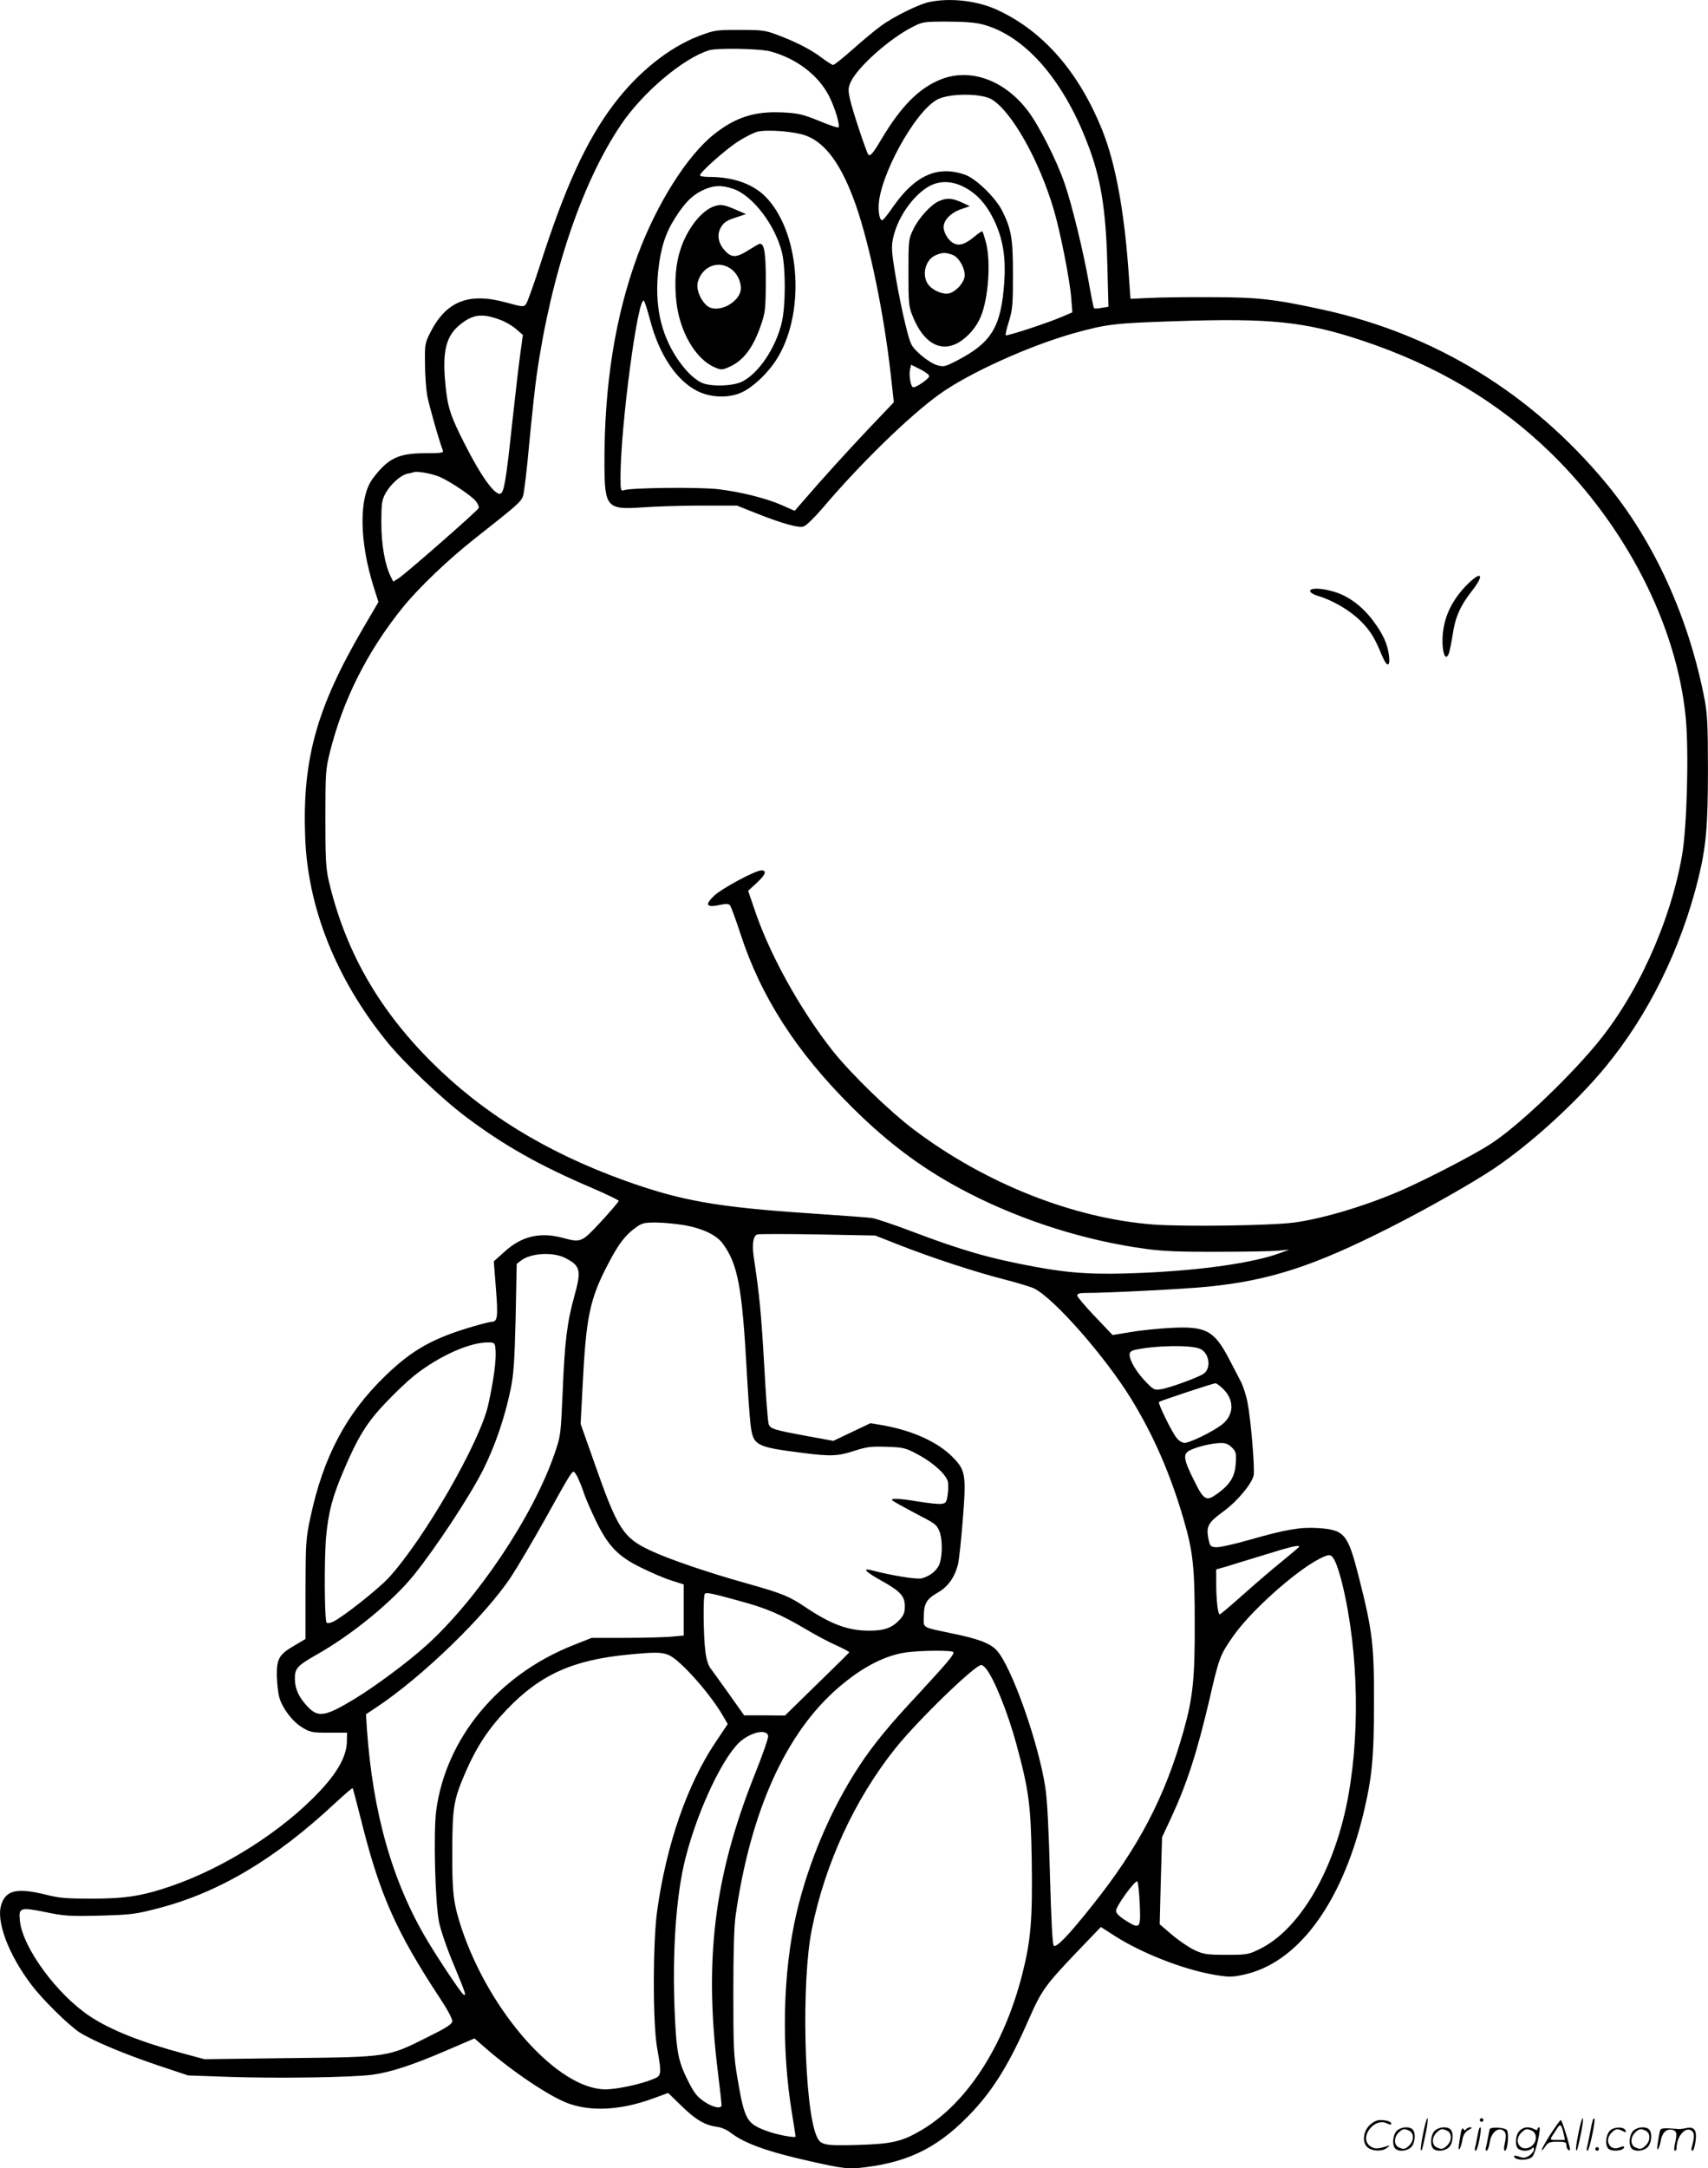
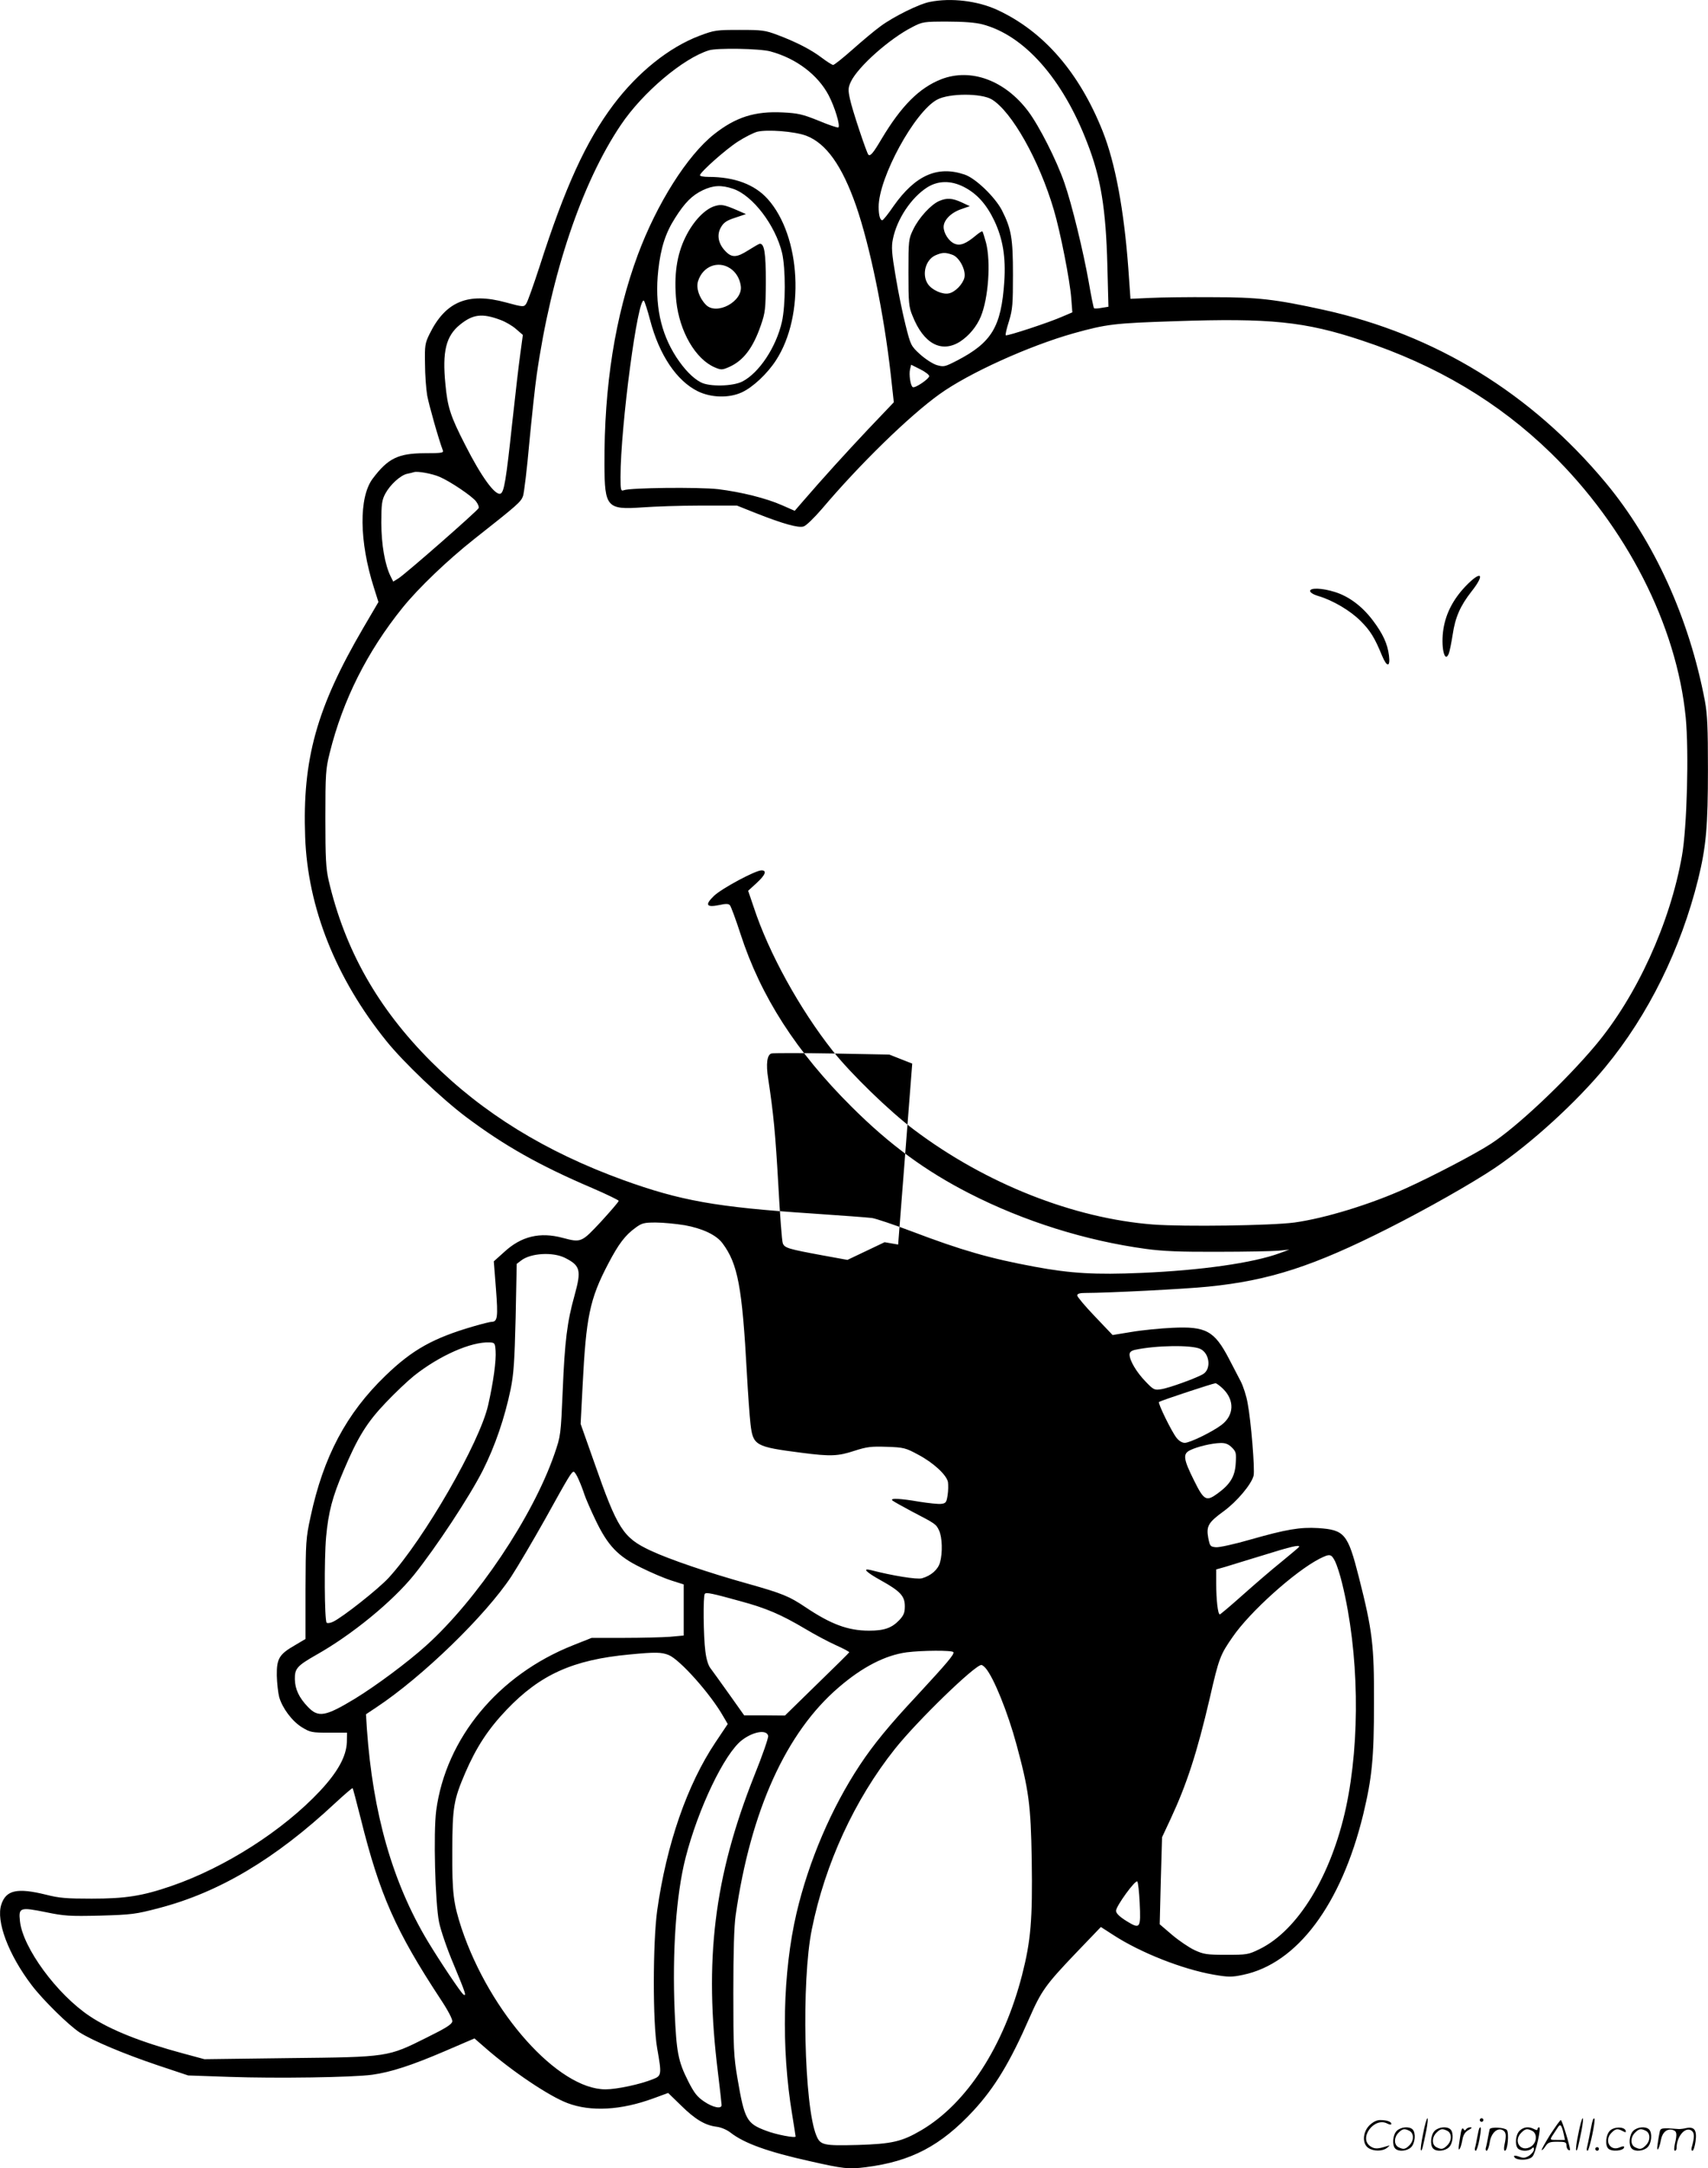
<svg xmlns="http://www.w3.org/2000/svg" version="1.0" viewBox="0 0 946.18 1200.669" preserveAspectRatio="xMidYMid meet">
  <g transform="translate(-0.255,1200.965) scale(0.1,-0.1)" fill="#000000" stroke="none">
-     <path d="M5153 11999 c-58 -11 -202 -82 -273 -135 -32 -23 -101 -81 -154 -128 -53 -47 -102 -86 -108 -86 -6 0 -34 18 -62 39 -59 45 -140 87 -246 127 -69 26 -86 28 -210 28 -129 0 -139 -1 -224 -33 -168 -64 -340 -202 -475 -381 -152 -202 -269 -458 -409 -895 -34 -104 -67 -198 -75 -208 -12 -18 -17 -18 -112 8 -209 57 -334 6 -423 -175 -25 -51 -27 -64 -25 -165 0 -60 6 -139 12 -175 10 -54 64 -245 87 -305 5 -13 -9 -15 -102 -15 -146 -1 -202 -28 -287 -141 -77 -103 -75 -347 7 -604 l25 -79 -85 -145 c-257 -440 -337 -725 -321 -1156 14 -391 170 -783 450 -1130 95 -118 305 -318 442 -421 211 -158 405 -268 698 -393 81 -35 147 -67 147 -71 0 -5 -44 -56 -97 -114 -109 -117 -111 -118 -213 -91 -126 34 -230 9 -324 -78 l-58 -52 12 -153 c12 -156 9 -182 -25 -182 -7 0 -52 -11 -100 -25 -223 -65 -338 -129 -487 -273 -217 -209 -344 -449 -415 -781 -26 -119 -27 -141 -28 -402 l0 -275 -59 -35 c-87 -50 -101 -74 -100 -167 1 -42 7 -96 13 -119 17 -61 71 -134 126 -168 46 -28 55 -30 149 -30 l101 0 -1 -53 c-3 -78 -50 -164 -148 -269 -205 -219 -525 -424 -824 -527 -160 -55 -253 -70 -442 -70 -138 0 -179 3 -253 22 -158 39 -221 26 -247 -54 -31 -92 40 -279 168 -447 63 -83 206 -223 266 -262 75 -47 243 -118 433 -182 l168 -56 230 -8 c258 -9 683 -3 790 12 102 14 219 52 403 131 l163 70 62 -54 c149 -130 352 -266 453 -304 129 -49 296 -40 476 26 l82 30 71 -69 c78 -77 133 -110 197 -118 25 -3 58 -17 78 -33 76 -59 206 -106 440 -158 186 -42 213 -45 309 -33 251 32 415 118 596 313 118 128 203 268 310 513 66 150 90 184 254 356 l142 148 70 -45 c151 -98 383 -189 555 -219 82 -14 100 -14 162 -1 300 62 544 388 666 887 49 204 60 312 60 619 1 320 -8 398 -84 697 -61 240 -79 261 -225 271 -101 6 -177 -7 -377 -64 -87 -25 -172 -44 -190 -42 -31 3 -33 6 -42 51 -12 66 0 86 85 148 73 53 154 149 166 197 8 33 -14 303 -33 402 -7 41 -25 95 -38 120 -13 25 -42 81 -65 125 -81 155 -127 181 -314 172 -67 -3 -169 -13 -227 -23 l-104 -17 -98 103 c-54 56 -98 109 -98 116 0 10 14 14 45 14 123 0 556 22 681 35 340 34 585 114 1000 324 210 106 462 249 586 332 203 137 452 364 613 559 239 289 419 655 515 1042 44 179 54 292 54 608 0 232 -3 302 -17 379 -87 458 -281 884 -548 1206 -413 496 -943 822 -1564 959 -270 59 -364 70 -620 70 -126 1 -279 -1 -340 -4 l-110 -5 -12 170 c-24 322 -72 582 -142 758 -130 326 -327 553 -584 672 -109 50 -256 68 -374 44z m291 -124 c232 -60 445 -301 581 -655 76 -194 104 -367 112 -682 l6 -227 -37 -6 c-20 -4 -40 -5 -43 -2 -3 4 -16 68 -29 144 -30 170 -94 433 -135 550 -43 125 -140 316 -201 397 -129 171 -317 240 -481 177 -122 -48 -221 -147 -331 -331 -46 -78 -62 -97 -73 -87 -10 11 -91 253 -102 309 -11 50 -10 62 5 95 40 84 215 239 341 303 56 29 63 30 193 30 90 0 156 -5 194 -15z m-1174 -150 c142 -38 263 -129 323 -243 34 -65 65 -167 54 -178 -3 -3 -52 13 -109 37 -89 36 -116 42 -198 46 -156 8 -262 -26 -382 -121 -149 -118 -317 -385 -422 -667 -126 -340 -187 -726 -185 -1164 1 -234 14 -249 209 -235 69 5 215 10 325 10 l200 0 113 -45 c143 -56 225 -79 255 -71 14 3 58 46 103 98 211 249 483 514 650 634 162 117 496 268 744 338 184 51 224 56 563 67 525 18 719 -2 1032 -106 417 -138 759 -342 1049 -624 418 -408 697 -954 747 -1465 18 -189 7 -611 -21 -766 -66 -373 -251 -778 -480 -1050 -167 -199 -439 -455 -580 -545 -84 -55 -324 -180 -470 -246 -197 -89 -449 -166 -617 -189 -128 -17 -609 -24 -783 -11 -440 34 -927 226 -1323 524 -137 103 -349 309 -451 437 -184 233 -355 543 -438 796 l-31 91 47 43 c49 45 58 70 27 70 -34 0 -220 -100 -263 -141 -52 -50 -43 -66 29 -51 36 8 51 8 59 -1 6 -7 32 -77 58 -157 113 -349 310 -655 618 -961 210 -209 408 -354 651 -478 303 -155 646 -262 977 -307 94 -13 193 -17 400 -16 151 0 302 3 335 6 l60 6 -54 -20 c-148 -54 -435 -95 -766 -109 -254 -11 -391 -3 -590 34 -248 46 -403 90 -682 196 -100 38 -199 71 -220 74 -21 3 -171 14 -333 25 -531 35 -729 71 -1047 186 -429 156 -777 370 -1062 655 -296 296 -478 619 -568 1004 -15 67 -18 122 -18 345 0 245 2 272 24 360 73 294 208 562 404 805 89 110 248 262 397 380 240 189 258 205 270 238 6 18 22 151 35 297 14 146 32 315 41 375 80 558 250 1063 466 1383 121 180 345 369 488 413 45 14 281 10 340 -6z m1227 -266 c111 -68 262 -336 343 -610 37 -125 89 -389 97 -491 l6 -78 -54 -23 c-74 -33 -309 -110 -315 -104 -3 3 5 38 18 78 20 66 22 94 22 259 0 200 -9 252 -61 355 -38 73 -146 178 -207 198 -150 51 -273 -4 -393 -174 -30 -44 -58 -79 -63 -79 -12 0 -20 28 -20 74 0 162 199 527 324 594 67 36 245 36 303 1z m-1028 -201 c110 -42 198 -165 276 -388 77 -223 154 -596 192 -934 l17 -154 -141 -148 c-129 -137 -249 -269 -363 -401 l-45 -52 -68 30 c-90 40 -228 74 -357 90 -108 12 -489 8 -522 -6 -16 -6 -18 1 -18 73 0 281 97 1010 130 976 4 -5 20 -53 34 -107 51 -194 147 -336 264 -394 74 -36 172 -39 244 -6 61 28 141 103 189 177 162 248 139 688 -46 894 -72 80 -183 122 -327 122 -27 0 -48 4 -48 9 0 16 142 143 211 187 37 24 85 48 106 54 57 14 208 2 272 -22z m872 -283 c73 -37 126 -96 170 -188 47 -100 64 -201 55 -337 -17 -250 -69 -337 -262 -437 -68 -35 -73 -36 -112 -25 -23 7 -64 34 -93 60 -50 46 -52 50 -80 162 -16 63 -41 185 -55 270 -22 129 -24 163 -15 206 22 110 101 229 190 286 60 38 131 39 202 3z m-1277 -11 c109 -37 234 -202 271 -355 20 -87 20 -289 -1 -382 -32 -140 -126 -282 -219 -330 -53 -27 -184 -30 -231 -4 -44 23 -91 72 -135 139 -88 136 -120 292 -100 480 14 126 40 207 93 290 55 87 95 126 153 154 59 28 104 30 169 8z m-1289 -726 c28 -10 67 -33 87 -51 l37 -32 -14 -103 c-8 -56 -28 -229 -45 -385 -34 -318 -45 -383 -65 -391 -30 -11 -107 95 -196 271 -82 160 -97 208 -109 335 -18 181 3 267 81 330 72 58 123 64 224 26z m2375 -311 c0 -15 -79 -69 -91 -61 -13 7 -22 71 -15 99 l6 25 50 -25 c28 -14 50 -31 50 -38z m-2712 -558 c60 -26 177 -105 201 -135 11 -14 18 -31 15 -38 -6 -15 -402 -362 -444 -389 l-29 -18 -14 28 c-32 64 -52 177 -52 298 0 104 3 125 22 161 27 50 84 102 121 110 15 3 32 7 37 9 20 7 101 -8 143 -26z m1358 -4144 c99 -18 175 -54 209 -100 85 -114 109 -241 135 -720 6 -110 15 -236 20 -280 14 -120 26 -127 283 -160 161 -21 202 -19 293 11 69 22 92 25 179 22 93 -3 105 -6 173 -43 84 -44 158 -112 166 -152 2 -16 2 -48 -2 -73 -6 -40 -10 -45 -36 -48 -15 -2 -70 4 -121 12 -104 18 -164 21 -149 7 5 -5 54 -32 108 -61 133 -69 134 -70 151 -106 17 -37 20 -122 5 -176 -11 -40 -50 -74 -100 -88 -27 -8 -167 15 -282 45 -52 13 -28 -11 55 -57 108 -60 132 -87 132 -143 0 -35 -6 -50 -30 -76 -42 -44 -83 -59 -168 -59 -117 0 -211 35 -354 131 -88 59 -126 75 -318 129 -215 60 -436 135 -540 184 -151 71 -182 120 -310 486 l-76 215 11 210 c19 381 39 481 142 677 57 109 94 158 151 199 35 26 48 29 112 29 40 0 112 -7 161 -15z m1182 -107 c180 -71 430 -153 588 -193 74 -19 149 -42 167 -51 111 -57 389 -373 535 -609 123 -200 217 -414 291 -667 53 -182 62 -265 62 -581 1 -302 -11 -411 -61 -589 -103 -368 -249 -647 -506 -969 -132 -166 -200 -237 -214 -223 -7 7 -14 134 -21 389 -6 239 -15 417 -25 482 -37 250 -189 678 -271 765 -36 38 -101 63 -243 92 -175 37 -160 29 -160 91 0 74 15 100 76 135 57 32 94 83 113 155 6 22 18 134 27 248 20 254 16 276 -60 352 -82 81 -218 142 -376 171 l-75 13 -103 -49 -103 -49 -137 25 c-190 35 -211 41 -221 67 -5 12 -16 160 -25 327 -16 279 -26 388 -56 585 -13 82 -6 132 18 139 9 3 160 3 335 0 l318 -6 127 -50z m-1845 -74 c85 -43 91 -68 52 -209 -41 -146 -54 -255 -65 -522 -11 -252 -11 -253 -46 -355 -120 -347 -429 -807 -711 -1061 -102 -92 -277 -222 -393 -293 -165 -100 -204 -107 -262 -46 -49 51 -71 98 -72 153 -1 59 12 74 117 134 198 111 425 297 544 445 121 151 306 431 380 577 68 135 121 290 154 448 17 82 22 153 28 398 l6 298 25 19 c53 41 176 48 243 14z m-385 -514 c4 -54 -12 -172 -41 -300 -46 -207 -355 -743 -551 -957 -58 -63 -257 -220 -309 -244 -15 -7 -30 -9 -35 -5 -12 13 -14 349 -3 474 13 140 35 223 97 368 79 187 130 268 233 376 52 55 123 122 158 150 140 111 316 189 418 184 28 -1 30 -4 33 -46z m3904 10 c51 -24 62 -110 16 -139 -34 -21 -190 -78 -233 -84 -37 -6 -42 -4 -87 43 -50 52 -88 116 -88 149 0 13 9 21 30 26 116 25 314 28 362 5z m126 -221 c65 -64 61 -147 -9 -200 -50 -38 -175 -99 -203 -99 -15 0 -33 11 -46 28 -27 34 -104 191 -97 198 6 7 298 103 313 104 5 0 25 -14 42 -31z m49 -325 c23 -23 25 -31 21 -88 -4 -73 -31 -116 -101 -167 -62 -45 -75 -38 -129 71 -60 120 -64 149 -23 169 40 20 121 39 168 40 28 1 45 -6 64 -25z m-3619 -177 c11 -24 25 -61 32 -83 7 -21 34 -84 61 -140 68 -143 125 -203 253 -265 54 -27 129 -59 167 -71 l69 -22 0 -142 0 -141 -77 -7 c-42 -3 -156 -6 -255 -6 l-178 0 -103 -41 c-414 -164 -704 -514 -758 -915 -16 -123 -6 -512 16 -619 9 -44 45 -150 81 -234 66 -159 72 -177 54 -166 -13 8 -131 184 -199 297 -194 324 -303 706 -336 1174 l-5 81 57 38 c254 168 605 508 748 725 36 55 120 198 187 317 134 242 147 263 159 263 4 0 17 -19 27 -43z m3992 -372 c0 -2 -45 -40 -100 -85 -55 -44 -152 -128 -216 -185 -65 -58 -121 -105 -124 -105 -11 0 -20 82 -20 171 l0 78 53 15 c28 9 124 38 212 65 150 47 195 57 195 46z m199 -82 c10 -21 28 -76 39 -123 93 -380 101 -866 21 -1239 -82 -378 -266 -680 -478 -784 -63 -31 -71 -32 -186 -32 -108 0 -125 3 -175 26 -30 14 -86 52 -124 84 l-69 59 6 241 7 241 49 105 c88 189 145 364 215 664 51 223 58 241 127 340 95 139 345 363 481 433 58 29 65 28 87 -15z m-3294 -220 c144 -39 225 -74 360 -154 50 -30 125 -70 167 -89 43 -19 76 -37 75 -40 -1 -3 -82 -83 -179 -177 l-177 -173 -113 1 -113 0 -83 117 c-46 64 -92 129 -103 143 -13 16 -24 52 -29 95 -11 83 -13 308 -3 318 9 9 39 3 198 -41z m1179 -282 c7 -11 -35 -60 -205 -244 -149 -159 -239 -269 -313 -381 -157 -237 -283 -531 -351 -820 -76 -326 -86 -745 -24 -1116 10 -63 19 -118 19 -121 0 -10 -108 10 -164 32 -107 40 -119 61 -158 289 -21 123 -23 166 -23 475 0 225 4 370 13 430 83 579 280 1013 572 1262 130 112 257 177 375 193 86 11 253 12 259 1z m-1577 -16 c63 -26 233 -217 303 -341 l24 -41 -67 -100 c-157 -234 -272 -564 -324 -934 -24 -174 -25 -622 0 -761 26 -147 25 -153 -24 -172 -69 -28 -200 -56 -262 -56 -262 0 -639 421 -797 890 -46 140 -53 196 -52 432 1 244 8 281 72 431 62 143 127 242 229 349 186 195 368 277 681 306 144 14 177 13 217 -3z m1755 -72 c45 -51 124 -247 172 -425 68 -251 79 -333 84 -637 5 -332 -5 -448 -53 -636 -102 -397 -306 -712 -558 -861 -109 -64 -163 -76 -353 -82 -190 -5 -207 -1 -229 52 -68 163 -84 856 -25 1143 73 362 237 718 460 998 124 156 443 465 479 465 5 0 15 -8 23 -17z m-1204 -376 c2 -10 -32 -109 -77 -220 -223 -562 -279 -1021 -201 -1646 11 -91 20 -171 20 -178 0 -23 -47 -14 -96 19 -40 27 -56 48 -89 113 -56 111 -65 160 -75 385 -14 332 8 647 60 851 70 274 216 579 313 653 63 48 138 60 145 23z m-2257 -458 c105 -422 194 -622 441 -998 42 -63 68 -113 66 -125 -2 -16 -36 -37 -139 -88 -220 -110 -214 -109 -764 -115 l-470 -6 -115 31 c-235 63 -406 131 -520 207 -182 121 -372 380 -387 527 -8 75 0 78 144 49 101 -21 131 -23 300 -19 175 5 198 8 327 42 333 87 644 272 974 580 52 48 96 86 98 84 2 -2 22 -78 45 -169z m4315 -465 c7 -143 3 -149 -73 -102 -40 25 -58 43 -58 57 0 25 107 173 118 162 4 -4 10 -56 13 -117z M8120 8762 c-67 -71 -107 -148 -121 -233 -16 -98 6 -199 30 -137 5 14 14 60 21 104 14 95 42 159 104 238 79 100 54 120 -34 28z M7260 8737 c0 -8 19 -20 43 -27 83 -24 180 -82 237 -139 54 -54 78 -93 119 -193 27 -65 46 -63 38 2 -8 65 -34 121 -90 195 -59 78 -132 132 -208 156 -72 23 -139 25 -139 6z M5204 10896 c-45 -20 -111 -92 -142 -156 -26 -54 -27 -59 -27 -240 0 -168 2 -190 23 -240 61 -154 160 -207 263 -142 49 32 92 83 115 139 42 101 56 301 29 408 -9 33 -18 61 -20 63 -2 3 -18 -7 -36 -22 -55 -46 -87 -59 -118 -46 -32 13 -61 58 -61 93 0 38 41 79 96 98 l49 17 -45 21 c-52 24 -83 26 -126 7z m74 -297 c39 -13 77 -86 67 -127 -9 -36 -51 -80 -86 -87 -35 -8 -95 19 -117 53 -34 52 -12 134 43 158 37 16 54 17 93 3z M3964 10869 c-56 -16 -121 -84 -164 -172 -49 -99 -65 -213 -51 -355 18 -169 107 -322 214 -367 35 -15 41 -14 80 3 78 35 131 105 174 229 25 72 27 90 28 243 0 158 -8 210 -33 210 -4 0 -32 -16 -62 -35 -67 -43 -94 -44 -131 -4 -38 41 -47 89 -22 131 15 26 32 37 78 52 l60 20 -50 22 c-70 30 -86 33 -121 23z m83 -345 c31 -20 53 -55 59 -96 15 -87 -135 -168 -194 -105 -37 39 -55 94 -42 131 26 81 110 114 177 70z M7886 194 c-10 -47 -15 -88 -12 -91 5 -6 9 7 30 110 7 37 10 67 6 67 -4 0 -15 -39 -24 -86z M8200 270 c0 -5 5 -10 10 -10 6 0 10 5 10 10 0 6 -4 10 -10 10 -5 0 -10 -4 -10 -10z M8746 194 c-10 -47 -15 -88 -12 -91 5 -6 9 7 30 110 7 37 10 67 6 67 -4 0 -15 -39 -24 -86z M8826 269 c-3 -8 -10 -41 -16 -74 -6 -33 -14 -68 -16 -77 -3 -10 -1 -18 3 -18 10 0 46 171 38 178 -2 3 -7 -1 -9 -9z M7589 241 c-38 -38 -41 -101 -7 -125 29 -20 79 -20 104 0 18 14 18 15 1 10 -53 -17 -69 -17 -92 -2 -69 45 21 166 94 126 12 -6 21 -7 21 -1 0 12 -25 21 -62 21 -19 0 -39 -10 -59 -29z M8590 189 c-28 -45 -49 -83 -47 -85 2 -3 12 7 21 21 14 21 24 25 66 25 43 0 50 -3 50 -19 0 -11 5 -23 10 -26 6 -3 10 -3 10 1 0 20 -44 164 -51 164 -4 0 -30 -37 -59 -81z m75 4 l7 -33 -42 0 c-42 0 -42 0 -28 23 8 12 21 32 29 44 15 25 22 18 34 -34z M7740 210 c-22 -22 -27 -79 -8 -98 19 -19 66 -14 88 8 22 22 27 79 8 98 -19 19 -66 14 -88 -8z m71 0 c25 -14 25 -54 -1 -80 -23 -23 -33 -24 -61 -10 -25 14 -25 54 1 80 23 23 33 24 61 10z M7950 210 c-22 -22 -27 -79 -8 -98 19 -19 66 -14 88 8 22 22 27 79 8 98 -19 19 -66 14 -88 -8z m71 0 c25 -14 25 -54 -1 -80 -23 -23 -33 -24 -61 -10 -25 14 -25 54 1 80 23 23 33 24 61 10z M8096 204 c-3 -16 -8 -47 -11 -69 -8 -51 10 -26 19 27 5 27 15 42 34 53 18 10 22 14 10 15 -9 0 -20 -5 -24 -11 -5 -8 -9 -8 -14 1 -5 8 -10 3 -14 -16z M8197 223 c-2 -4 -7 -26 -11 -48 -4 -22 -9 -48 -12 -57 -3 -10 -1 -18 4 -18 4 0 14 28 20 62 11 58 10 81 -1 61z M8255 220 c-1 -3 -5 -23 -9 -45 -4 -22 -9 -48 -12 -57 -3 -10 -1 -18 4 -18 5 0 13 20 17 45 7 53 44 87 74 68 17 -11 19 -28 8 -80 -4 -18 -3 -33 2 -33 16 0 24 99 11 115 -12 14 -87 18 -95 5z M8420 210 c-22 -22 -27 -79 -8 -98 7 -7 24 -12 38 -12 14 0 31 5 38 12 9 9 12 8 12 -5 0 -9 -12 -24 -26 -34 -21 -13 -32 -15 -55 -6 -16 6 -29 8 -29 3 0 -24 81 -27 102 -2 18 19 50 162 37 162 -5 0 -9 -5 -9 -10 0 -7 -6 -7 -19 0 -30 16 -59 12 -81 -10z m71 0 c29 -16 25 -65 -6 -86 -56 -37 -103 28 -55 76 23 23 33 24 61 10z M8921 211 c-23 -23 -28 -80 -9 -99 19 -19 88 -13 88 9 0 5 -11 4 -24 -2 -54 -25 -89 38 -46 81 23 23 33 24 62 9 16 -9 19 -8 16 3 -8 22 -64 22 -87 -1z M9050 210 c-22 -22 -27 -79 -8 -98 19 -19 66 -14 88 8 22 22 27 79 8 98 -19 19 -66 14 -88 -8z m71 0 c25 -14 25 -54 -1 -80 -23 -23 -33 -24 -61 -10 -25 14 -25 54 1 80 23 23 33 24 61 10z M9196 201 c-3 -14 -8 -44 -11 -66 -8 -51 10 -26 19 27 8 41 35 63 66 53 22 -7 24 -21 11 -77 -5 -22 -5 -38 0 -38 5 0 9 6 9 13 0 68 51 125 85 97 15 -13 15 -35 -1 -92 -3 -10 -1 -18 4 -18 6 0 13 23 17 50 9 63 -5 84 -49 76 -17 -4 -35 -6 -41 -6 -101 8 -104 7 -109 -19z M8840 110 c0 -5 5 -10 10 -10 6 0 10 5 10 10 0 6 -4 10 -10 10 -5 0 -10 -4 -10 -10z" />
+     <path d="M5153 11999 c-58 -11 -202 -82 -273 -135 -32 -23 -101 -81 -154 -128 -53 -47 -102 -86 -108 -86 -6 0 -34 18 -62 39 -59 45 -140 87 -246 127 -69 26 -86 28 -210 28 -129 0 -139 -1 -224 -33 -168 -64 -340 -202 -475 -381 -152 -202 -269 -458 -409 -895 -34 -104 -67 -198 -75 -208 -12 -18 -17 -18 -112 8 -209 57 -334 6 -423 -175 -25 -51 -27 -64 -25 -165 0 -60 6 -139 12 -175 10 -54 64 -245 87 -305 5 -13 -9 -15 -102 -15 -146 -1 -202 -28 -287 -141 -77 -103 -75 -347 7 -604 l25 -79 -85 -145 c-257 -440 -337 -725 -321 -1156 14 -391 170 -783 450 -1130 95 -118 305 -318 442 -421 211 -158 405 -268 698 -393 81 -35 147 -67 147 -71 0 -5 -44 -56 -97 -114 -109 -117 -111 -118 -213 -91 -126 34 -230 9 -324 -78 l-58 -52 12 -153 c12 -156 9 -182 -25 -182 -7 0 -52 -11 -100 -25 -223 -65 -338 -129 -487 -273 -217 -209 -344 -449 -415 -781 -26 -119 -27 -141 -28 -402 l0 -275 -59 -35 c-87 -50 -101 -74 -100 -167 1 -42 7 -96 13 -119 17 -61 71 -134 126 -168 46 -28 55 -30 149 -30 l101 0 -1 -53 c-3 -78 -50 -164 -148 -269 -205 -219 -525 -424 -824 -527 -160 -55 -253 -70 -442 -70 -138 0 -179 3 -253 22 -158 39 -221 26 -247 -54 -31 -92 40 -279 168 -447 63 -83 206 -223 266 -262 75 -47 243 -118 433 -182 l168 -56 230 -8 c258 -9 683 -3 790 12 102 14 219 52 403 131 l163 70 62 -54 c149 -130 352 -266 453 -304 129 -49 296 -40 476 26 l82 30 71 -69 c78 -77 133 -110 197 -118 25 -3 58 -17 78 -33 76 -59 206 -106 440 -158 186 -42 213 -45 309 -33 251 32 415 118 596 313 118 128 203 268 310 513 66 150 90 184 254 356 l142 148 70 -45 c151 -98 383 -189 555 -219 82 -14 100 -14 162 -1 300 62 544 388 666 887 49 204 60 312 60 619 1 320 -8 398 -84 697 -61 240 -79 261 -225 271 -101 6 -177 -7 -377 -64 -87 -25 -172 -44 -190 -42 -31 3 -33 6 -42 51 -12 66 0 86 85 148 73 53 154 149 166 197 8 33 -14 303 -33 402 -7 41 -25 95 -38 120 -13 25 -42 81 -65 125 -81 155 -127 181 -314 172 -67 -3 -169 -13 -227 -23 l-104 -17 -98 103 c-54 56 -98 109 -98 116 0 10 14 14 45 14 123 0 556 22 681 35 340 34 585 114 1000 324 210 106 462 249 586 332 203 137 452 364 613 559 239 289 419 655 515 1042 44 179 54 292 54 608 0 232 -3 302 -17 379 -87 458 -281 884 -548 1206 -413 496 -943 822 -1564 959 -270 59 -364 70 -620 70 -126 1 -279 -1 -340 -4 l-110 -5 -12 170 c-24 322 -72 582 -142 758 -130 326 -327 553 -584 672 -109 50 -256 68 -374 44z m291 -124 c232 -60 445 -301 581 -655 76 -194 104 -367 112 -682 l6 -227 -37 -6 c-20 -4 -40 -5 -43 -2 -3 4 -16 68 -29 144 -30 170 -94 433 -135 550 -43 125 -140 316 -201 397 -129 171 -317 240 -481 177 -122 -48 -221 -147 -331 -331 -46 -78 -62 -97 -73 -87 -10 11 -91 253 -102 309 -11 50 -10 62 5 95 40 84 215 239 341 303 56 29 63 30 193 30 90 0 156 -5 194 -15z m-1174 -150 c142 -38 263 -129 323 -243 34 -65 65 -167 54 -178 -3 -3 -52 13 -109 37 -89 36 -116 42 -198 46 -156 8 -262 -26 -382 -121 -149 -118 -317 -385 -422 -667 -126 -340 -187 -726 -185 -1164 1 -234 14 -249 209 -235 69 5 215 10 325 10 l200 0 113 -45 c143 -56 225 -79 255 -71 14 3 58 46 103 98 211 249 483 514 650 634 162 117 496 268 744 338 184 51 224 56 563 67 525 18 719 -2 1032 -106 417 -138 759 -342 1049 -624 418 -408 697 -954 747 -1465 18 -189 7 -611 -21 -766 -66 -373 -251 -778 -480 -1050 -167 -199 -439 -455 -580 -545 -84 -55 -324 -180 -470 -246 -197 -89 -449 -166 -617 -189 -128 -17 -609 -24 -783 -11 -440 34 -927 226 -1323 524 -137 103 -349 309 -451 437 -184 233 -355 543 -438 796 l-31 91 47 43 c49 45 58 70 27 70 -34 0 -220 -100 -263 -141 -52 -50 -43 -66 29 -51 36 8 51 8 59 -1 6 -7 32 -77 58 -157 113 -349 310 -655 618 -961 210 -209 408 -354 651 -478 303 -155 646 -262 977 -307 94 -13 193 -17 400 -16 151 0 302 3 335 6 l60 6 -54 -20 c-148 -54 -435 -95 -766 -109 -254 -11 -391 -3 -590 34 -248 46 -403 90 -682 196 -100 38 -199 71 -220 74 -21 3 -171 14 -333 25 -531 35 -729 71 -1047 186 -429 156 -777 370 -1062 655 -296 296 -478 619 -568 1004 -15 67 -18 122 -18 345 0 245 2 272 24 360 73 294 208 562 404 805 89 110 248 262 397 380 240 189 258 205 270 238 6 18 22 151 35 297 14 146 32 315 41 375 80 558 250 1063 466 1383 121 180 345 369 488 413 45 14 281 10 340 -6z m1227 -266 c111 -68 262 -336 343 -610 37 -125 89 -389 97 -491 l6 -78 -54 -23 c-74 -33 -309 -110 -315 -104 -3 3 5 38 18 78 20 66 22 94 22 259 0 200 -9 252 -61 355 -38 73 -146 178 -207 198 -150 51 -273 -4 -393 -174 -30 -44 -58 -79 -63 -79 -12 0 -20 28 -20 74 0 162 199 527 324 594 67 36 245 36 303 1z m-1028 -201 c110 -42 198 -165 276 -388 77 -223 154 -596 192 -934 l17 -154 -141 -148 c-129 -137 -249 -269 -363 -401 l-45 -52 -68 30 c-90 40 -228 74 -357 90 -108 12 -489 8 -522 -6 -16 -6 -18 1 -18 73 0 281 97 1010 130 976 4 -5 20 -53 34 -107 51 -194 147 -336 264 -394 74 -36 172 -39 244 -6 61 28 141 103 189 177 162 248 139 688 -46 894 -72 80 -183 122 -327 122 -27 0 -48 4 -48 9 0 16 142 143 211 187 37 24 85 48 106 54 57 14 208 2 272 -22z m872 -283 c73 -37 126 -96 170 -188 47 -100 64 -201 55 -337 -17 -250 -69 -337 -262 -437 -68 -35 -73 -36 -112 -25 -23 7 -64 34 -93 60 -50 46 -52 50 -80 162 -16 63 -41 185 -55 270 -22 129 -24 163 -15 206 22 110 101 229 190 286 60 38 131 39 202 3z m-1277 -11 c109 -37 234 -202 271 -355 20 -87 20 -289 -1 -382 -32 -140 -126 -282 -219 -330 -53 -27 -184 -30 -231 -4 -44 23 -91 72 -135 139 -88 136 -120 292 -100 480 14 126 40 207 93 290 55 87 95 126 153 154 59 28 104 30 169 8z m-1289 -726 c28 -10 67 -33 87 -51 l37 -32 -14 -103 c-8 -56 -28 -229 -45 -385 -34 -318 -45 -383 -65 -391 -30 -11 -107 95 -196 271 -82 160 -97 208 -109 335 -18 181 3 267 81 330 72 58 123 64 224 26z m2375 -311 c0 -15 -79 -69 -91 -61 -13 7 -22 71 -15 99 l6 25 50 -25 c28 -14 50 -31 50 -38z m-2712 -558 c60 -26 177 -105 201 -135 11 -14 18 -31 15 -38 -6 -15 -402 -362 -444 -389 l-29 -18 -14 28 c-32 64 -52 177 -52 298 0 104 3 125 22 161 27 50 84 102 121 110 15 3 32 7 37 9 20 7 101 -8 143 -26z m1358 -4144 c99 -18 175 -54 209 -100 85 -114 109 -241 135 -720 6 -110 15 -236 20 -280 14 -120 26 -127 283 -160 161 -21 202 -19 293 11 69 22 92 25 179 22 93 -3 105 -6 173 -43 84 -44 158 -112 166 -152 2 -16 2 -48 -2 -73 -6 -40 -10 -45 -36 -48 -15 -2 -70 4 -121 12 -104 18 -164 21 -149 7 5 -5 54 -32 108 -61 133 -69 134 -70 151 -106 17 -37 20 -122 5 -176 -11 -40 -50 -74 -100 -88 -27 -8 -167 15 -282 45 -52 13 -28 -11 55 -57 108 -60 132 -87 132 -143 0 -35 -6 -50 -30 -76 -42 -44 -83 -59 -168 -59 -117 0 -211 35 -354 131 -88 59 -126 75 -318 129 -215 60 -436 135 -540 184 -151 71 -182 120 -310 486 l-76 215 11 210 c19 381 39 481 142 677 57 109 94 158 151 199 35 26 48 29 112 29 40 0 112 -7 161 -15z m1182 -107 l-75 13 -103 -49 -103 -49 -137 25 c-190 35 -211 41 -221 67 -5 12 -16 160 -25 327 -16 279 -26 388 -56 585 -13 82 -6 132 18 139 9 3 160 3 335 0 l318 -6 127 -50z m-1845 -74 c85 -43 91 -68 52 -209 -41 -146 -54 -255 -65 -522 -11 -252 -11 -253 -46 -355 -120 -347 -429 -807 -711 -1061 -102 -92 -277 -222 -393 -293 -165 -100 -204 -107 -262 -46 -49 51 -71 98 -72 153 -1 59 12 74 117 134 198 111 425 297 544 445 121 151 306 431 380 577 68 135 121 290 154 448 17 82 22 153 28 398 l6 298 25 19 c53 41 176 48 243 14z m-385 -514 c4 -54 -12 -172 -41 -300 -46 -207 -355 -743 -551 -957 -58 -63 -257 -220 -309 -244 -15 -7 -30 -9 -35 -5 -12 13 -14 349 -3 474 13 140 35 223 97 368 79 187 130 268 233 376 52 55 123 122 158 150 140 111 316 189 418 184 28 -1 30 -4 33 -46z m3904 10 c51 -24 62 -110 16 -139 -34 -21 -190 -78 -233 -84 -37 -6 -42 -4 -87 43 -50 52 -88 116 -88 149 0 13 9 21 30 26 116 25 314 28 362 5z m126 -221 c65 -64 61 -147 -9 -200 -50 -38 -175 -99 -203 -99 -15 0 -33 11 -46 28 -27 34 -104 191 -97 198 6 7 298 103 313 104 5 0 25 -14 42 -31z m49 -325 c23 -23 25 -31 21 -88 -4 -73 -31 -116 -101 -167 -62 -45 -75 -38 -129 71 -60 120 -64 149 -23 169 40 20 121 39 168 40 28 1 45 -6 64 -25z m-3619 -177 c11 -24 25 -61 32 -83 7 -21 34 -84 61 -140 68 -143 125 -203 253 -265 54 -27 129 -59 167 -71 l69 -22 0 -142 0 -141 -77 -7 c-42 -3 -156 -6 -255 -6 l-178 0 -103 -41 c-414 -164 -704 -514 -758 -915 -16 -123 -6 -512 16 -619 9 -44 45 -150 81 -234 66 -159 72 -177 54 -166 -13 8 -131 184 -199 297 -194 324 -303 706 -336 1174 l-5 81 57 38 c254 168 605 508 748 725 36 55 120 198 187 317 134 242 147 263 159 263 4 0 17 -19 27 -43z m3992 -372 c0 -2 -45 -40 -100 -85 -55 -44 -152 -128 -216 -185 -65 -58 -121 -105 -124 -105 -11 0 -20 82 -20 171 l0 78 53 15 c28 9 124 38 212 65 150 47 195 57 195 46z m199 -82 c10 -21 28 -76 39 -123 93 -380 101 -866 21 -1239 -82 -378 -266 -680 -478 -784 -63 -31 -71 -32 -186 -32 -108 0 -125 3 -175 26 -30 14 -86 52 -124 84 l-69 59 6 241 7 241 49 105 c88 189 145 364 215 664 51 223 58 241 127 340 95 139 345 363 481 433 58 29 65 28 87 -15z m-3294 -220 c144 -39 225 -74 360 -154 50 -30 125 -70 167 -89 43 -19 76 -37 75 -40 -1 -3 -82 -83 -179 -177 l-177 -173 -113 1 -113 0 -83 117 c-46 64 -92 129 -103 143 -13 16 -24 52 -29 95 -11 83 -13 308 -3 318 9 9 39 3 198 -41z m1179 -282 c7 -11 -35 -60 -205 -244 -149 -159 -239 -269 -313 -381 -157 -237 -283 -531 -351 -820 -76 -326 -86 -745 -24 -1116 10 -63 19 -118 19 -121 0 -10 -108 10 -164 32 -107 40 -119 61 -158 289 -21 123 -23 166 -23 475 0 225 4 370 13 430 83 579 280 1013 572 1262 130 112 257 177 375 193 86 11 253 12 259 1z m-1577 -16 c63 -26 233 -217 303 -341 l24 -41 -67 -100 c-157 -234 -272 -564 -324 -934 -24 -174 -25 -622 0 -761 26 -147 25 -153 -24 -172 -69 -28 -200 -56 -262 -56 -262 0 -639 421 -797 890 -46 140 -53 196 -52 432 1 244 8 281 72 431 62 143 127 242 229 349 186 195 368 277 681 306 144 14 177 13 217 -3z m1755 -72 c45 -51 124 -247 172 -425 68 -251 79 -333 84 -637 5 -332 -5 -448 -53 -636 -102 -397 -306 -712 -558 -861 -109 -64 -163 -76 -353 -82 -190 -5 -207 -1 -229 52 -68 163 -84 856 -25 1143 73 362 237 718 460 998 124 156 443 465 479 465 5 0 15 -8 23 -17z m-1204 -376 c2 -10 -32 -109 -77 -220 -223 -562 -279 -1021 -201 -1646 11 -91 20 -171 20 -178 0 -23 -47 -14 -96 19 -40 27 -56 48 -89 113 -56 111 -65 160 -75 385 -14 332 8 647 60 851 70 274 216 579 313 653 63 48 138 60 145 23z m-2257 -458 c105 -422 194 -622 441 -998 42 -63 68 -113 66 -125 -2 -16 -36 -37 -139 -88 -220 -110 -214 -109 -764 -115 l-470 -6 -115 31 c-235 63 -406 131 -520 207 -182 121 -372 380 -387 527 -8 75 0 78 144 49 101 -21 131 -23 300 -19 175 5 198 8 327 42 333 87 644 272 974 580 52 48 96 86 98 84 2 -2 22 -78 45 -169z m4315 -465 c7 -143 3 -149 -73 -102 -40 25 -58 43 -58 57 0 25 107 173 118 162 4 -4 10 -56 13 -117z M8120 8762 c-67 -71 -107 -148 -121 -233 -16 -98 6 -199 30 -137 5 14 14 60 21 104 14 95 42 159 104 238 79 100 54 120 -34 28z M7260 8737 c0 -8 19 -20 43 -27 83 -24 180 -82 237 -139 54 -54 78 -93 119 -193 27 -65 46 -63 38 2 -8 65 -34 121 -90 195 -59 78 -132 132 -208 156 -72 23 -139 25 -139 6z M5204 10896 c-45 -20 -111 -92 -142 -156 -26 -54 -27 -59 -27 -240 0 -168 2 -190 23 -240 61 -154 160 -207 263 -142 49 32 92 83 115 139 42 101 56 301 29 408 -9 33 -18 61 -20 63 -2 3 -18 -7 -36 -22 -55 -46 -87 -59 -118 -46 -32 13 -61 58 -61 93 0 38 41 79 96 98 l49 17 -45 21 c-52 24 -83 26 -126 7z m74 -297 c39 -13 77 -86 67 -127 -9 -36 -51 -80 -86 -87 -35 -8 -95 19 -117 53 -34 52 -12 134 43 158 37 16 54 17 93 3z M3964 10869 c-56 -16 -121 -84 -164 -172 -49 -99 -65 -213 -51 -355 18 -169 107 -322 214 -367 35 -15 41 -14 80 3 78 35 131 105 174 229 25 72 27 90 28 243 0 158 -8 210 -33 210 -4 0 -32 -16 -62 -35 -67 -43 -94 -44 -131 -4 -38 41 -47 89 -22 131 15 26 32 37 78 52 l60 20 -50 22 c-70 30 -86 33 -121 23z m83 -345 c31 -20 53 -55 59 -96 15 -87 -135 -168 -194 -105 -37 39 -55 94 -42 131 26 81 110 114 177 70z M7886 194 c-10 -47 -15 -88 -12 -91 5 -6 9 7 30 110 7 37 10 67 6 67 -4 0 -15 -39 -24 -86z M8200 270 c0 -5 5 -10 10 -10 6 0 10 5 10 10 0 6 -4 10 -10 10 -5 0 -10 -4 -10 -10z M8746 194 c-10 -47 -15 -88 -12 -91 5 -6 9 7 30 110 7 37 10 67 6 67 -4 0 -15 -39 -24 -86z M8826 269 c-3 -8 -10 -41 -16 -74 -6 -33 -14 -68 -16 -77 -3 -10 -1 -18 3 -18 10 0 46 171 38 178 -2 3 -7 -1 -9 -9z M7589 241 c-38 -38 -41 -101 -7 -125 29 -20 79 -20 104 0 18 14 18 15 1 10 -53 -17 -69 -17 -92 -2 -69 45 21 166 94 126 12 -6 21 -7 21 -1 0 12 -25 21 -62 21 -19 0 -39 -10 -59 -29z M8590 189 c-28 -45 -49 -83 -47 -85 2 -3 12 7 21 21 14 21 24 25 66 25 43 0 50 -3 50 -19 0 -11 5 -23 10 -26 6 -3 10 -3 10 1 0 20 -44 164 -51 164 -4 0 -30 -37 -59 -81z m75 4 l7 -33 -42 0 c-42 0 -42 0 -28 23 8 12 21 32 29 44 15 25 22 18 34 -34z M7740 210 c-22 -22 -27 -79 -8 -98 19 -19 66 -14 88 8 22 22 27 79 8 98 -19 19 -66 14 -88 -8z m71 0 c25 -14 25 -54 -1 -80 -23 -23 -33 -24 -61 -10 -25 14 -25 54 1 80 23 23 33 24 61 10z M7950 210 c-22 -22 -27 -79 -8 -98 19 -19 66 -14 88 8 22 22 27 79 8 98 -19 19 -66 14 -88 -8z m71 0 c25 -14 25 -54 -1 -80 -23 -23 -33 -24 -61 -10 -25 14 -25 54 1 80 23 23 33 24 61 10z M8096 204 c-3 -16 -8 -47 -11 -69 -8 -51 10 -26 19 27 5 27 15 42 34 53 18 10 22 14 10 15 -9 0 -20 -5 -24 -11 -5 -8 -9 -8 -14 1 -5 8 -10 3 -14 -16z M8197 223 c-2 -4 -7 -26 -11 -48 -4 -22 -9 -48 -12 -57 -3 -10 -1 -18 4 -18 4 0 14 28 20 62 11 58 10 81 -1 61z M8255 220 c-1 -3 -5 -23 -9 -45 -4 -22 -9 -48 -12 -57 -3 -10 -1 -18 4 -18 5 0 13 20 17 45 7 53 44 87 74 68 17 -11 19 -28 8 -80 -4 -18 -3 -33 2 -33 16 0 24 99 11 115 -12 14 -87 18 -95 5z M8420 210 c-22 -22 -27 -79 -8 -98 7 -7 24 -12 38 -12 14 0 31 5 38 12 9 9 12 8 12 -5 0 -9 -12 -24 -26 -34 -21 -13 -32 -15 -55 -6 -16 6 -29 8 -29 3 0 -24 81 -27 102 -2 18 19 50 162 37 162 -5 0 -9 -5 -9 -10 0 -7 -6 -7 -19 0 -30 16 -59 12 -81 -10z m71 0 c29 -16 25 -65 -6 -86 -56 -37 -103 28 -55 76 23 23 33 24 61 10z M8921 211 c-23 -23 -28 -80 -9 -99 19 -19 88 -13 88 9 0 5 -11 4 -24 -2 -54 -25 -89 38 -46 81 23 23 33 24 62 9 16 -9 19 -8 16 3 -8 22 -64 22 -87 -1z M9050 210 c-22 -22 -27 -79 -8 -98 19 -19 66 -14 88 8 22 22 27 79 8 98 -19 19 -66 14 -88 -8z m71 0 c25 -14 25 -54 -1 -80 -23 -23 -33 -24 -61 -10 -25 14 -25 54 1 80 23 23 33 24 61 10z M9196 201 c-3 -14 -8 -44 -11 -66 -8 -51 10 -26 19 27 8 41 35 63 66 53 22 -7 24 -21 11 -77 -5 -22 -5 -38 0 -38 5 0 9 6 9 13 0 68 51 125 85 97 15 -13 15 -35 -1 -92 -3 -10 -1 -18 4 -18 6 0 13 23 17 50 9 63 -5 84 -49 76 -17 -4 -35 -6 -41 -6 -101 8 -104 7 -109 -19z M8840 110 c0 -5 5 -10 10 -10 6 0 10 5 10 10 0 6 -4 10 -10 10 -5 0 -10 -4 -10 -10z" />
  </g>
</svg>